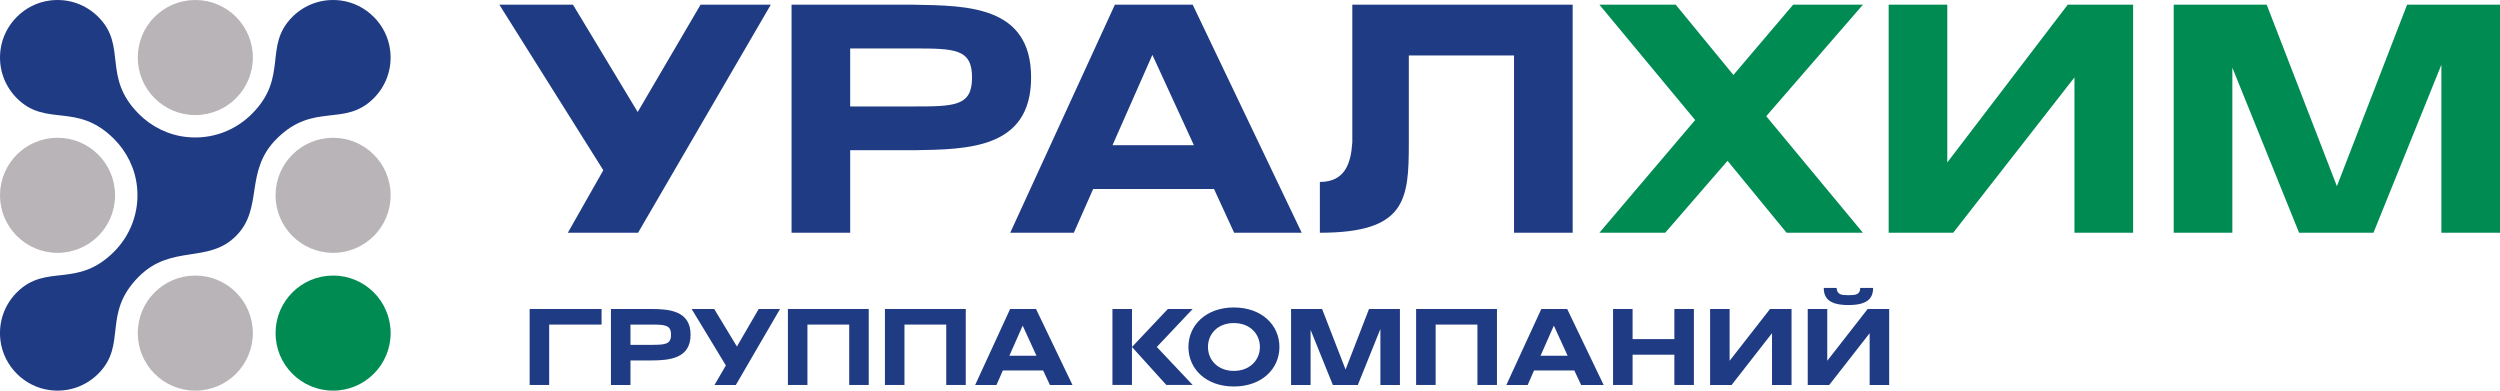
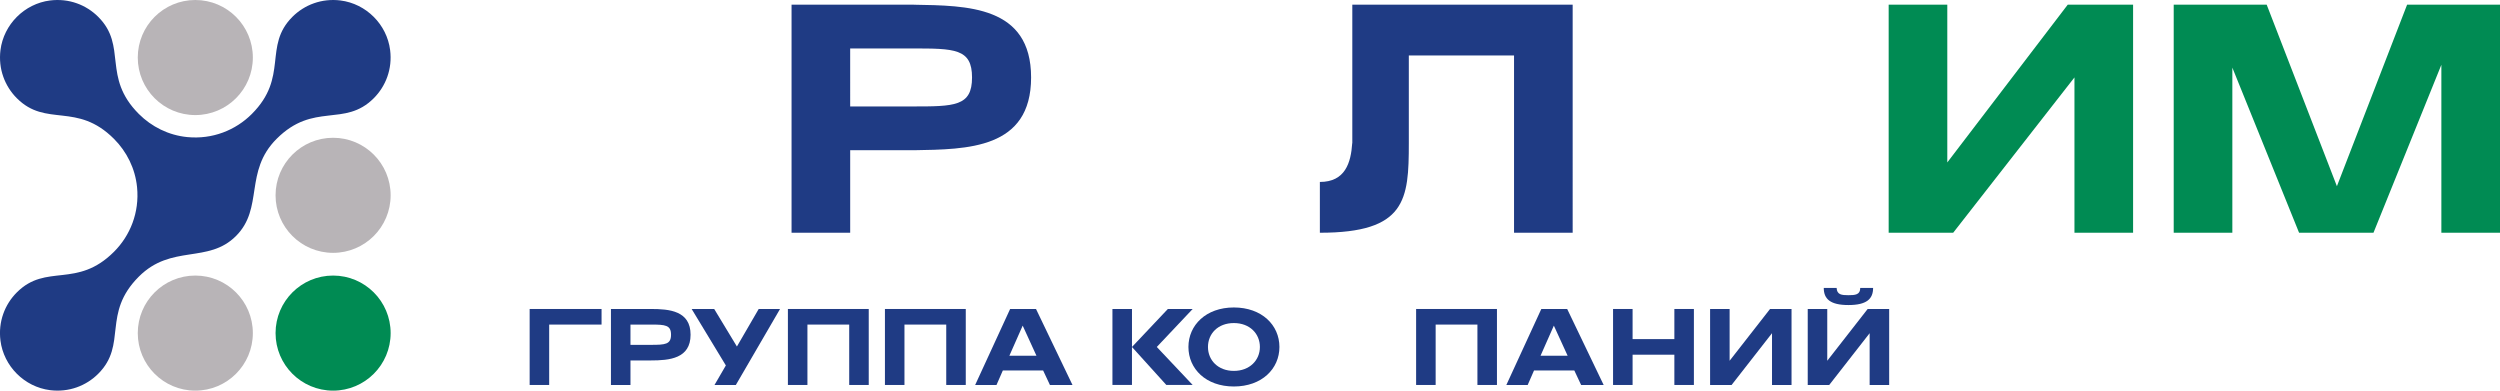
<svg xmlns="http://www.w3.org/2000/svg" id="_Слой_2" data-name="Слой 2" viewBox="0 0 1531.16 239.25">
  <defs>
    <style> .cls-1 { fill: #1f3b84; } .cls-2 { fill: #b8b4b7; } .cls-3 { fill: #008b53; } </style>
  </defs>
  <g id="_Слой_1-2" data-name="Слой 1">
    <g>
      <g>
        <g>
          <path class="cls-1" d="m828.24,2.87v84.81h-.05c-.8,12.01-4.28,23.76-19.82,23.76v31.11c52.78,0,54.48-20.18,54.48-54.87v-53.71h64.44v108.57h35.91V2.87h-134.96Z" />
          <path class="cls-1" d="m631.51,47.44h0c0-43.98-39.19-43.99-71.78-44.55v-.02h-74.93v139.68h35.91v-50.54h39.02c32.6-.56,71.78-.59,71.78-44.57Zm-73.09,17.76h-37.72V29.68h37.72c26.21,0,36.92,0,36.92,17.76s-10.71,17.76-36.92,17.76Z" />
-           <polygon class="cls-1" points="390.56 68.6 350.93 2.87 305.83 2.87 369.51 104.26 347.77 142.55 390.79 142.55 472.09 2.87 429.07 2.87 390.56 68.6" />
-           <path class="cls-1" d="m682.82,2.87l-64.09,139.68h38.96l11.83-26.81h74.02l12.33,26.81h41.38L730.48,2.87h-47.67Zm-1.45,86.06l24.42-55.32,25.43,55.32h-49.85Z" />
        </g>
        <g>
          <polygon class="cls-3" points="1474.26 2.87 1431.27 114.05 1388.27 2.87 1331.32 2.87 1331.32 142.54 1367.23 142.54 1367.23 41.41 1408.1 142.54 1453.67 142.54 1495.25 39.67 1495.25 142.55 1531.16 142.55 1531.16 2.87 1474.26 2.87" />
          <polygon class="cls-3" points="1192.65 99.49 1192.65 2.87 1156.74 2.87 1156.74 142.55 1196.25 142.55 1270.53 47.42 1270.53 142.55 1306.44 142.55 1306.44 2.87 1266.41 2.87 1192.65 99.49" />
-           <polygon class="cls-3" points="1098.24 2.87 1061.66 45.92 1026.31 2.87 979.57 2.87 1038.22 73.51 979.57 142.55 1019.87 142.55 1058.06 98.49 1094.22 142.55 1140.97 142.55 1081.75 71.17 1140.97 2.87 1098.24 2.87" />
        </g>
      </g>
      <g>
        <circle class="cls-3" cx="204.01" cy="204.01" r="35.24" />
        <circle class="cls-2" cx="119.62" cy="35.24" r="35.24" />
-         <circle class="cls-2" cx="35.24" cy="119.62" r="35.24" />
        <circle class="cls-2" cx="204.01" cy="119.62" r="35.24" />
        <circle class="cls-2" cx="119.62" cy="204.01" r="35.24" />
        <path class="cls-1" d="m208.59.29c-11.53-1.45-22.14,2.67-29.5,10.03h0c-18.03,18.03-2.09,36.72-24.88,59.51-9.93,9.93-24.09,15.64-39.52,14.13-11.47-1.13-21.84-6.34-29.63-14.14-22.79-22.79-6.87-41.47-24.89-59.49h0C52.8,2.96,42.19-1.16,30.66.29c-7.85.99-14.95,4.66-20.33,10.04C4.95,15.71,1.28,22.81.29,30.66c-1.45,11.53,2.67,22.14,10.03,29.5h0c18.03,18.03,36.7,2.1,59.49,24.89,7.8,7.79,13.01,18.16,14.14,29.63,1.52,15.43-4.19,29.58-14.13,39.52-22.79,22.79-41.48,6.85-59.51,24.88h0c-7.37,7.37-11.49,17.98-10.03,29.5.99,7.85,4.66,14.95,10.04,20.33,5.38,5.38,12.48,9.05,20.33,10.04,11.53,1.45,22.14-2.67,29.5-10.03h0c18.03-18.03,2.09-36.72,24.88-59.51,20.04-20.04,42.37-7.74,59.5-24.87,17.13-17.13,4.84-39.46,24.87-59.5,22.79-22.79,41.48-6.85,59.51-24.88h0c7.37-7.37,11.49-17.98,10.03-29.5-.99-7.85-4.66-14.95-10.04-20.33-5.38-5.38-12.48-9.05-20.33-10.04Z" />
      </g>
      <g>
        <path class="cls-1" d="m324.39,189.24h44.04v9.55h-32.08v36.99h-11.96v-46.54Z" />
        <path class="cls-1" d="m398.56,220.76h-12.42v15.02h-11.96v-46.54h24.48c11.31,0,24.29,1.11,24.29,15.76s-12.98,15.76-24.38,15.76Zm12.42-15.76c0-5.93-3.52-6.21-12.33-6.21h-12.51v12.42h12.51c8.81,0,12.33-.28,12.33-6.21Z" />
        <path class="cls-1" d="m423.6,189.24h13.82l13.91,22.99,13.35-22.99h13.07l-27.07,46.54h-13.07l6.95-11.96-20.95-34.58Z" />
        <path class="cls-1" d="m532.07,189.24v46.54h-11.96v-36.99h-25.59v36.99h-11.96v-46.54h49.51Z" />
        <path class="cls-1" d="m591.5,189.24v46.54h-11.96v-36.99h-25.59v36.99h-11.96v-46.54h49.51Z" />
        <path class="cls-1" d="m634.52,189.24l22.34,46.54h-13.82l-4.17-8.9h-24.66l-3.89,8.9h-13.07l21.42-46.54h15.85Zm.28,28.65l-8.44-18.45-8.16,18.45h16.59Z" />
        <path class="cls-1" d="m681.34,189.24h11.96v23.27l21.97-23.27h15.2l-21.97,23.27,21.97,23.27h-16.13l-21.05-23.27v23.27h-11.96v-46.54Z" />
        <path class="cls-1" d="m783.6,212.51c0,13.35-10.75,24.2-27.91,24.2s-27.82-10.85-27.82-24.2,10.75-24.2,27.82-24.2,27.91,10.75,27.91,24.2Zm-11.96,0c0-8.07-6.12-14.65-15.95-14.65s-15.85,6.58-15.85,14.65,6.12,14.65,15.85,14.65,15.95-6.58,15.95-14.65Z" />
-         <path class="cls-1" d="m857.4,189.24v46.54h-11.96v-34.3l-13.82,34.3h-15.3l-13.63-33.75v33.75h-11.96v-46.54h19.01l14.37,37.09,14.37-37.09h18.91Z" />
        <path class="cls-1" d="m916.83,189.24v46.54h-11.96v-36.99h-25.59v36.99h-11.96v-46.54h49.51Z" />
        <path class="cls-1" d="m959.84,189.24l22.34,46.54h-13.81l-4.17-8.9h-24.66l-3.89,8.9h-13.07l21.42-46.54h15.85Zm.28,28.65l-8.44-18.45-8.16,18.45h16.59Z" />
        <path class="cls-1" d="m1025.49,207.69v-18.45h11.96v46.54h-11.96v-18.54h-25.59v18.54h-11.96v-46.54h11.96v18.45h25.59Z" />
        <path class="cls-1" d="m1084.08,189.24h13.17v46.54h-11.96v-31.71l-24.75,31.71h-13.17v-46.54h11.96v31.71l24.76-31.71Z" />
        <path class="cls-1" d="m1143.88,189.24h13.17v46.54h-11.96v-31.71l-24.75,31.71h-13.17v-46.54h11.96v31.71l24.75-31.71Zm-26.89-12.89h7.88c.19,4.17,3.06,4.45,7.23,4.45s7.23-.28,7.23-4.45h7.88c0,6.77-3.99,10.48-15.11,10.48s-15.11-3.71-15.11-10.48Z" />
      </g>
    </g>
  </g>
</svg>